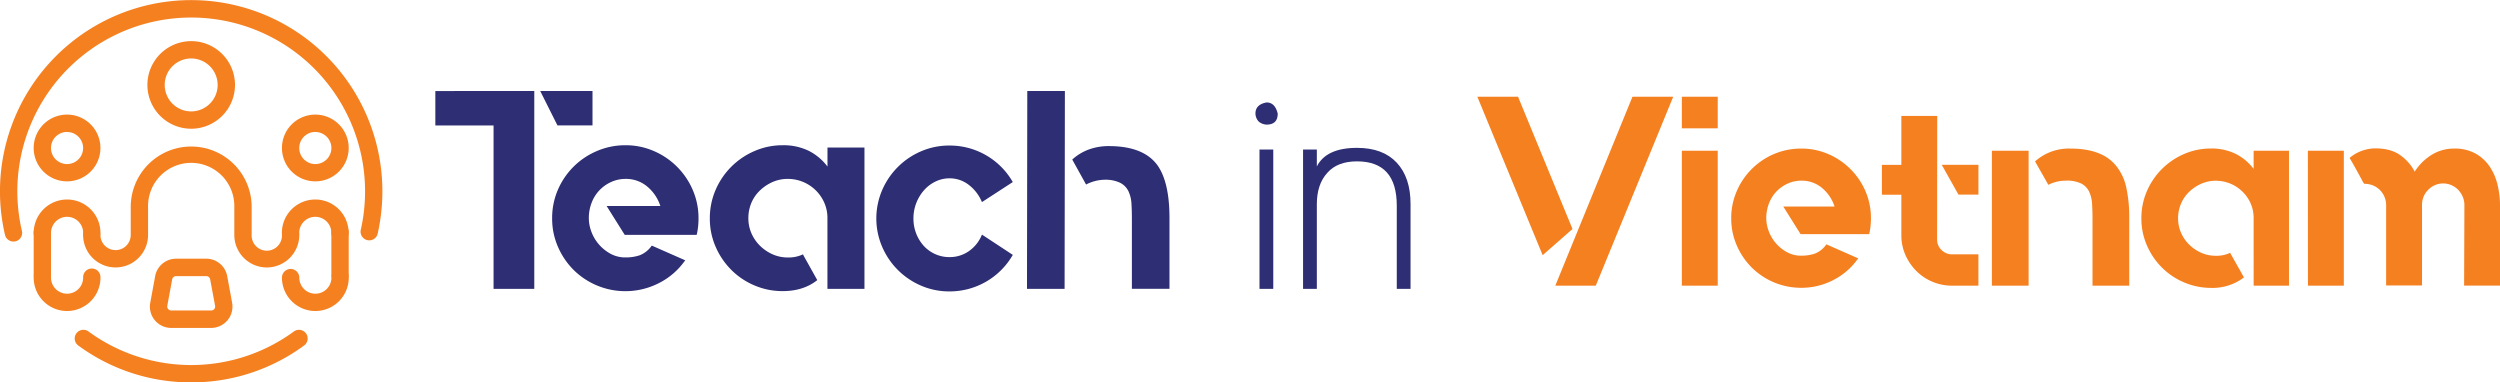
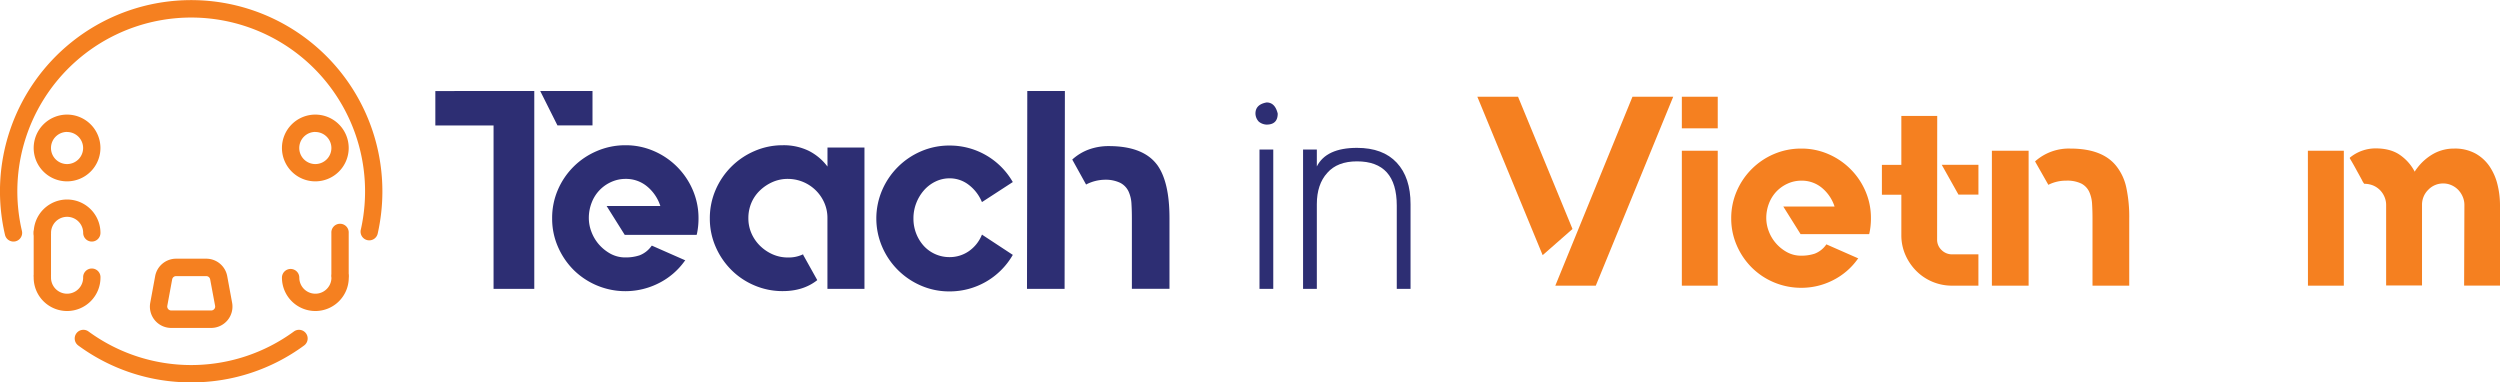
<svg xmlns="http://www.w3.org/2000/svg" viewBox="0 0 1089.03 166.57">
  <defs>
    <style>.cls-1{fill:#f58020;}.cls-2{fill:#2d2e73;}</style>
  </defs>
  <title>logo-horizontal</title>
  <g id="Layer_2" data-name="Layer 2">
    <g id="Layer_1-2" data-name="Layer 1">
      <path class="cls-1" d="M148.12,123.35a3.77,3.77,0,0,1-3.77-3.78V101.45a3.78,3.78,0,1,1,7.55,0v18.12A3.78,3.78,0,0,1,148.12,123.35Z" />
-       <path class="cls-1" d="M116.22,116.51a14.17,14.17,0,0,1-14.15-14.16V90.17a18.79,18.79,0,1,0-37.57,0v12.18a14.15,14.15,0,1,1-28.3,0,3.78,3.78,0,0,1,7.55,0,6.6,6.6,0,1,0,13.2,0V90.17a26.34,26.34,0,1,1,52.68,0v12.18a6.6,6.6,0,1,0,13.19,0,3.78,3.78,0,0,1,7.56,0A14.17,14.17,0,0,1,116.22,116.51Z" />
      <path class="cls-1" d="M18.45,123.35a3.78,3.78,0,0,1-3.78-3.78V101.45a3.78,3.78,0,1,1,7.55,0v18.12A3.77,3.77,0,0,1,18.45,123.35Z" />
-       <path class="cls-1" d="M83.29,56.08A19.08,19.08,0,1,1,102.37,37,19.1,19.1,0,0,1,83.29,56.08Zm0-30.61A11.53,11.53,0,1,0,94.81,37,11.54,11.54,0,0,0,83.29,25.47Z" />
      <path class="cls-1" d="M137.36,79A14.54,14.54,0,1,1,151.9,64.49,14.55,14.55,0,0,1,137.36,79Zm0-21.53a7,7,0,1,0,7,7A7,7,0,0,0,137.36,57.5Z" />
      <path class="cls-1" d="M29.21,79A14.54,14.54,0,1,1,43.75,64.49,14.55,14.55,0,0,1,29.21,79Zm0-21.53a7,7,0,1,0,7,7A7,7,0,0,0,29.21,57.5Z" />
      <path class="cls-1" d="M92,142.85H74.59a9.28,9.28,0,0,1-9.13-11l2.13-11.56a9.28,9.28,0,0,1,9.13-7.6H89.85a9.28,9.28,0,0,1,9.13,7.6l2.13,11.56a9.3,9.3,0,0,1-9.13,11ZM76.72,120.28A1.73,1.73,0,0,0,75,121.7l-2.13,11.55a1.74,1.74,0,0,0,1.7,2H92a1.74,1.74,0,0,0,1.33-.62,1.7,1.7,0,0,0,.37-1.42L91.55,121.7a1.73,1.73,0,0,0-1.7-1.42Z" />
      <path class="cls-1" d="M5.86,105.23a3.79,3.79,0,0,1-3.68-2.92,83.29,83.29,0,1,1,164.39-19,84,84,0,0,1-2,18.27,3.78,3.78,0,1,1-7.37-1.65A75.74,75.74,0,1,0,7.55,83.29a76,76,0,0,0,2,17.3,3.79,3.79,0,0,1-2.82,4.54A4.29,4.29,0,0,1,5.86,105.23Z" />
      <path class="cls-1" d="M83.29,166.57a82.71,82.71,0,0,1-49.2-16.07,3.78,3.78,0,0,1,4.47-6.1,75.74,75.74,0,0,0,89.46,0,3.77,3.77,0,1,1,4.46,6.09A82.6,82.6,0,0,1,83.29,166.57Z" />
      <path class="cls-1" d="M29.21,135.48a14.55,14.55,0,0,1-14.54-14.54,3.78,3.78,0,1,1,7.55,0,7,7,0,1,0,14,0,3.78,3.78,0,1,1,7.55,0A14.55,14.55,0,0,1,29.21,135.48Z" />
      <path class="cls-1" d="M137.36,135.48a14.55,14.55,0,0,1-14.54-14.54,3.78,3.78,0,0,1,7.56,0,7,7,0,1,0,14,0,3.78,3.78,0,1,1,7.55,0A14.55,14.55,0,0,1,137.36,135.48Z" />
-       <path class="cls-1" d="M148.12,105.23a3.78,3.78,0,0,1-3.77-3.78,7,7,0,1,0-14,0,3.78,3.78,0,0,1-7.56,0,14.54,14.54,0,1,1,29.08,0A3.78,3.78,0,0,1,148.12,105.23Z" />
      <path class="cls-1" d="M40,105.23a3.78,3.78,0,0,1-3.77-3.78,7,7,0,1,0-14,0,3.78,3.78,0,1,1-7.55,0,14.54,14.54,0,0,1,29.08,0A3.78,3.78,0,0,1,40,105.23Z" />
      <path class="cls-2" d="M232.74,39.63v86.2H215V54.66H189.64v-15Zm2.58,0H258.1v15H242.83Z" />
      <path class="cls-2" d="M272.51,63.27a30.55,30.55,0,0,1,12.32,2.53,32.24,32.24,0,0,1,16.93,16.93,30.84,30.84,0,0,1,2.52,12.44,31.92,31.92,0,0,1-.73,6.9l-.13.24H272.14l-7.88-12.56h23.4a18.34,18.34,0,0,0-5.73-8.5,14.32,14.32,0,0,0-9.42-3.32,15,15,0,0,0-6.28,1.35,16.09,16.09,0,0,0-8.49,9,18.21,18.21,0,0,0-1.24,6.81,16.82,16.82,0,0,0,1.11,5.83,18.11,18.11,0,0,0,3.2,5.46,18.66,18.66,0,0,0,5.05,4.11,13.41,13.41,0,0,0,6.65,1.65,19.09,19.09,0,0,0,6.1-.92,11.35,11.35,0,0,0,5.23-4.13L284,107l.24.12,14.29,6.29-.25.25A30.75,30.75,0,0,1,287,123.34a32.1,32.1,0,0,1-37.13-5.76,32.46,32.46,0,0,1-6.83-10.1,30.46,30.46,0,0,1-2.52-12.31A30.84,30.84,0,0,1,243,82.73,32,32,0,0,1,260,65.8,31.27,31.27,0,0,1,272.51,63.27Z" />
      <path class="cls-2" d="M376.57,64.26v61.57H360.44V95a16.31,16.31,0,0,0-1.36-6.67A17.34,17.34,0,0,0,343.2,77.93a16.21,16.21,0,0,0-6.65,1.36,19,19,0,0,0-5.48,3.65,16.22,16.22,0,0,0-3.76,5.43A16.94,16.94,0,0,0,326,95.11a16.17,16.17,0,0,0,1.35,6.55,17.22,17.22,0,0,0,3.76,5.44,18.39,18.39,0,0,0,5.48,3.7,16.21,16.21,0,0,0,6.65,1.36,14.47,14.47,0,0,0,6.52-1.35h.13v.24L356,122l-.12.13q-6,4.68-14.9,4.68a30.94,30.94,0,0,1-12.31-2.47,31.46,31.46,0,0,1-10.1-6.77,32.48,32.48,0,0,1-6.84-10.1,30.46,30.46,0,0,1-2.52-12.31,30.84,30.84,0,0,1,2.52-12.44A32.21,32.21,0,0,1,328.67,65.8,30.47,30.47,0,0,1,341,63.27a24.94,24.94,0,0,1,11.21,2.39,23.23,23.23,0,0,1,8.25,6.9v-8.3Z" />
      <path class="cls-2" d="M427.92,102.31l13.3,8.74-.12.13a31.67,31.67,0,0,1-27.46,15.76,30.81,30.81,0,0,1-12.44-2.52,32.21,32.21,0,0,1-16.93-16.94,31.24,31.24,0,0,1,0-24.63A32.24,32.24,0,0,1,401.2,65.92a30.81,30.81,0,0,1,12.44-2.52A31.61,31.61,0,0,1,441.1,79.16l.12.12L427.8,88l-.13-.13A18,18,0,0,0,422,80.52a13.5,13.5,0,0,0-8.31-2.84,14,14,0,0,0-6.22,1.42,15.71,15.71,0,0,0-5,3.82,18.59,18.59,0,0,0-3.33,5.54,18.22,18.22,0,0,0-1.23,6.71,17.75,17.75,0,0,0,1.23,6.65,17.32,17.32,0,0,0,3.33,5.36A15.1,15.1,0,0,0,413.64,112a14.62,14.62,0,0,0,8.31-2.52,15.92,15.92,0,0,0,5.72-7.09l.13-.24Z" />
      <path class="cls-2" d="M447.5,39.63h16.38l-.13,86.2H447.37Zm56.44,32q5.51,7.38,5.5,23.4v30.78H493.06V95.12q0-3.3-.18-6.38a14.69,14.69,0,0,0-1.3-5.41A8.13,8.13,0,0,0,488,79.65a14.82,14.82,0,0,0-7-1.35,18.38,18.38,0,0,0-7.75,2l-.13.12-.12-.24-5.91-10.67.12-.12a21.81,21.81,0,0,1,7.14-4.29A25.19,25.19,0,0,1,483,63.64Q497.83,63.64,503.94,71.65Z" />
      <path class="cls-2" d="M551.74,54.28A5.71,5.71,0,0,1,548.36,53a5.29,5.29,0,0,1-1.47-3.52c0-2.65,1.61-4.26,4.85-4.85,2.45,0,4.06,1.61,4.85,4.85Q556.59,54.27,551.74,54.28Zm-3.09,71.55V65.15h6v60.68Z" />
      <path class="cls-2" d="M608.45,125.83V89.54q0-19.25-17.33-19.25-8.54,0-12.93,5-4.56,5-4.56,13.66v36.88h-6V65.15h6V72.5q4.11-8.09,17.49-8.09,11.31,0,17.33,6.47t6,18.07v36.88Z" />
      <path class="cls-1" d="M661.28,42.15,685,99.75l-13,11.4-28.45-69Zm49.84,0h17.75l-33.73,82.29H677.51Z" />
      <path class="cls-1" d="M732.63,42.15h15.64V55.91H732.63Zm0,82.29V65.66h15.64v58.78Z" />
      <path class="cls-1" d="M784.7,64.72a29.22,29.22,0,0,1,11.76,2.41,30.79,30.79,0,0,1,16.16,16.16A29.34,29.34,0,0,1,815,95.17a30.29,30.29,0,0,1-.7,6.58l-.12.23H784.35l-7.52-12h22.33a17.59,17.59,0,0,0-5.46-8.11,13.69,13.69,0,0,0-9-3.17,14.24,14.24,0,0,0-6,1.29,15.64,15.64,0,0,0-4.88,3.45,15.85,15.85,0,0,0-3.23,5.16,17.67,17.67,0,0,0-1.18,6.5,16.16,16.16,0,0,0,1.06,5.56,17,17,0,0,0,3.06,5.21,17.49,17.49,0,0,0,4.82,3.93,12.77,12.77,0,0,0,6.34,1.58,18.51,18.51,0,0,0,5.82-.88,10.86,10.86,0,0,0,5-3.94l.12-.12.23.12,13.64,6-.24.24a29.37,29.37,0,0,1-10.75,9.25,30.12,30.12,0,0,1-13.82,3.32A30.59,30.59,0,0,1,772.77,123a30.11,30.11,0,0,1-9.69-6.47,30.88,30.88,0,0,1-6.53-9.64,29.17,29.17,0,0,1-2.41-11.75,29.51,29.51,0,0,1,2.41-11.88,30.71,30.71,0,0,1,16.22-16.16A29.92,29.92,0,0,1,784.7,64.72Z" />
      <path class="cls-1" d="M843.83,104.34a6.14,6.14,0,0,0,1.94,4.58,6.44,6.44,0,0,0,4.64,1.88h11.41v13.64H850.41a22.05,22.05,0,0,1-8.64-1.71,21.72,21.72,0,0,1-7-4.7,22.92,22.92,0,0,1-4.76-7,21.16,21.16,0,0,1-1.76-8.59V84.82h-8.47v-13h8.47V50.5h15.63Zm18-32.56v13h-8.7l-7.29-13Z" />
      <path class="cls-1" d="M867.69,65.66h16v58.78h-16ZM922,72.48a22.56,22.56,0,0,1,4.23,9.17,61.07,61.07,0,0,1,1.29,13.63v29.16h-16V95.21q0-3.3-.18-6.31a14.8,14.8,0,0,0-1.23-5.3A7.78,7.78,0,0,0,906.72,80a14,14,0,0,0-6.7-1.3,16.89,16.89,0,0,0-7.64,1.76v.12l-.12-.12L886.5,70.32l.12-.12a22.05,22.05,0,0,1,15.28-5.48Q916,64.72,922,72.48Z" />
-       <path class="cls-1" d="M997.11,65.66v58.78h-15.4V95a15.72,15.72,0,0,0-1.29-6.36,16.49,16.49,0,0,0-3.59-5.18,16.56,16.56,0,0,0-11.58-4.72,15.43,15.43,0,0,0-6.34,1.3,17.84,17.84,0,0,0-5.23,3.48,15.43,15.43,0,0,0-3.59,5.19,16.16,16.16,0,0,0-1.29,6.43,15.41,15.41,0,0,0,1.29,6.25,16.26,16.26,0,0,0,3.59,5.19,17.26,17.26,0,0,0,5.23,3.54,15.43,15.43,0,0,0,6.34,1.3,13.82,13.82,0,0,0,6.23-1.29h.12v.23l5.88,10.46-.12.12a22.49,22.49,0,0,1-14.22,4.47A29.86,29.86,0,0,1,951.38,123a30.28,30.28,0,0,1-9.63-6.47,30.88,30.88,0,0,1-6.53-9.64,29,29,0,0,1-2.41-11.75,29.34,29.34,0,0,1,2.41-11.88,30.88,30.88,0,0,1,16.16-16.16,29.22,29.22,0,0,1,11.76-2.41A23.78,23.78,0,0,1,973.84,67a22.29,22.29,0,0,1,7.87,6.58V65.66Z" />
      <path class="cls-1" d="M1005.34,65.66H1021v58.78h-15.63Zm63.71-.94a18.6,18.6,0,0,1,9.34,2.18,17.89,17.89,0,0,1,6.17,5.7,24.25,24.25,0,0,1,3.41,7.93,37.69,37.69,0,0,1,1.06,8.88v35H1073.4l.12-35.13a8.9,8.9,0,0,0-.71-3.53,10,10,0,0,0-1.94-3,9.22,9.22,0,0,0-2.94-2.06,8.67,8.67,0,0,0-3.58-.77,8.9,8.9,0,0,0-6.59,2.77,9.07,9.07,0,0,0-2.7,6.54v35.13h-15.63V89.31a8.9,8.9,0,0,0-.71-3.53,9.45,9.45,0,0,0-2-3,9.18,9.18,0,0,0-3-2,9.92,9.92,0,0,0-3.82-.71,7.58,7.58,0,0,1-1.06-1.75c-.63-1.16-1.34-2.45-2.12-3.85q-1.29-2.44-3.17-5.6l.12-.23a17.67,17.67,0,0,1,11.16-4q6.59,0,10.7,2.92a20.08,20.08,0,0,1,6.35,7.23,10.3,10.3,0,0,1,.94-1.4,23,23,0,0,1,7.46-6.53A18.39,18.39,0,0,1,1069.05,64.72Z" />
    </g>
  </g>
</svg>